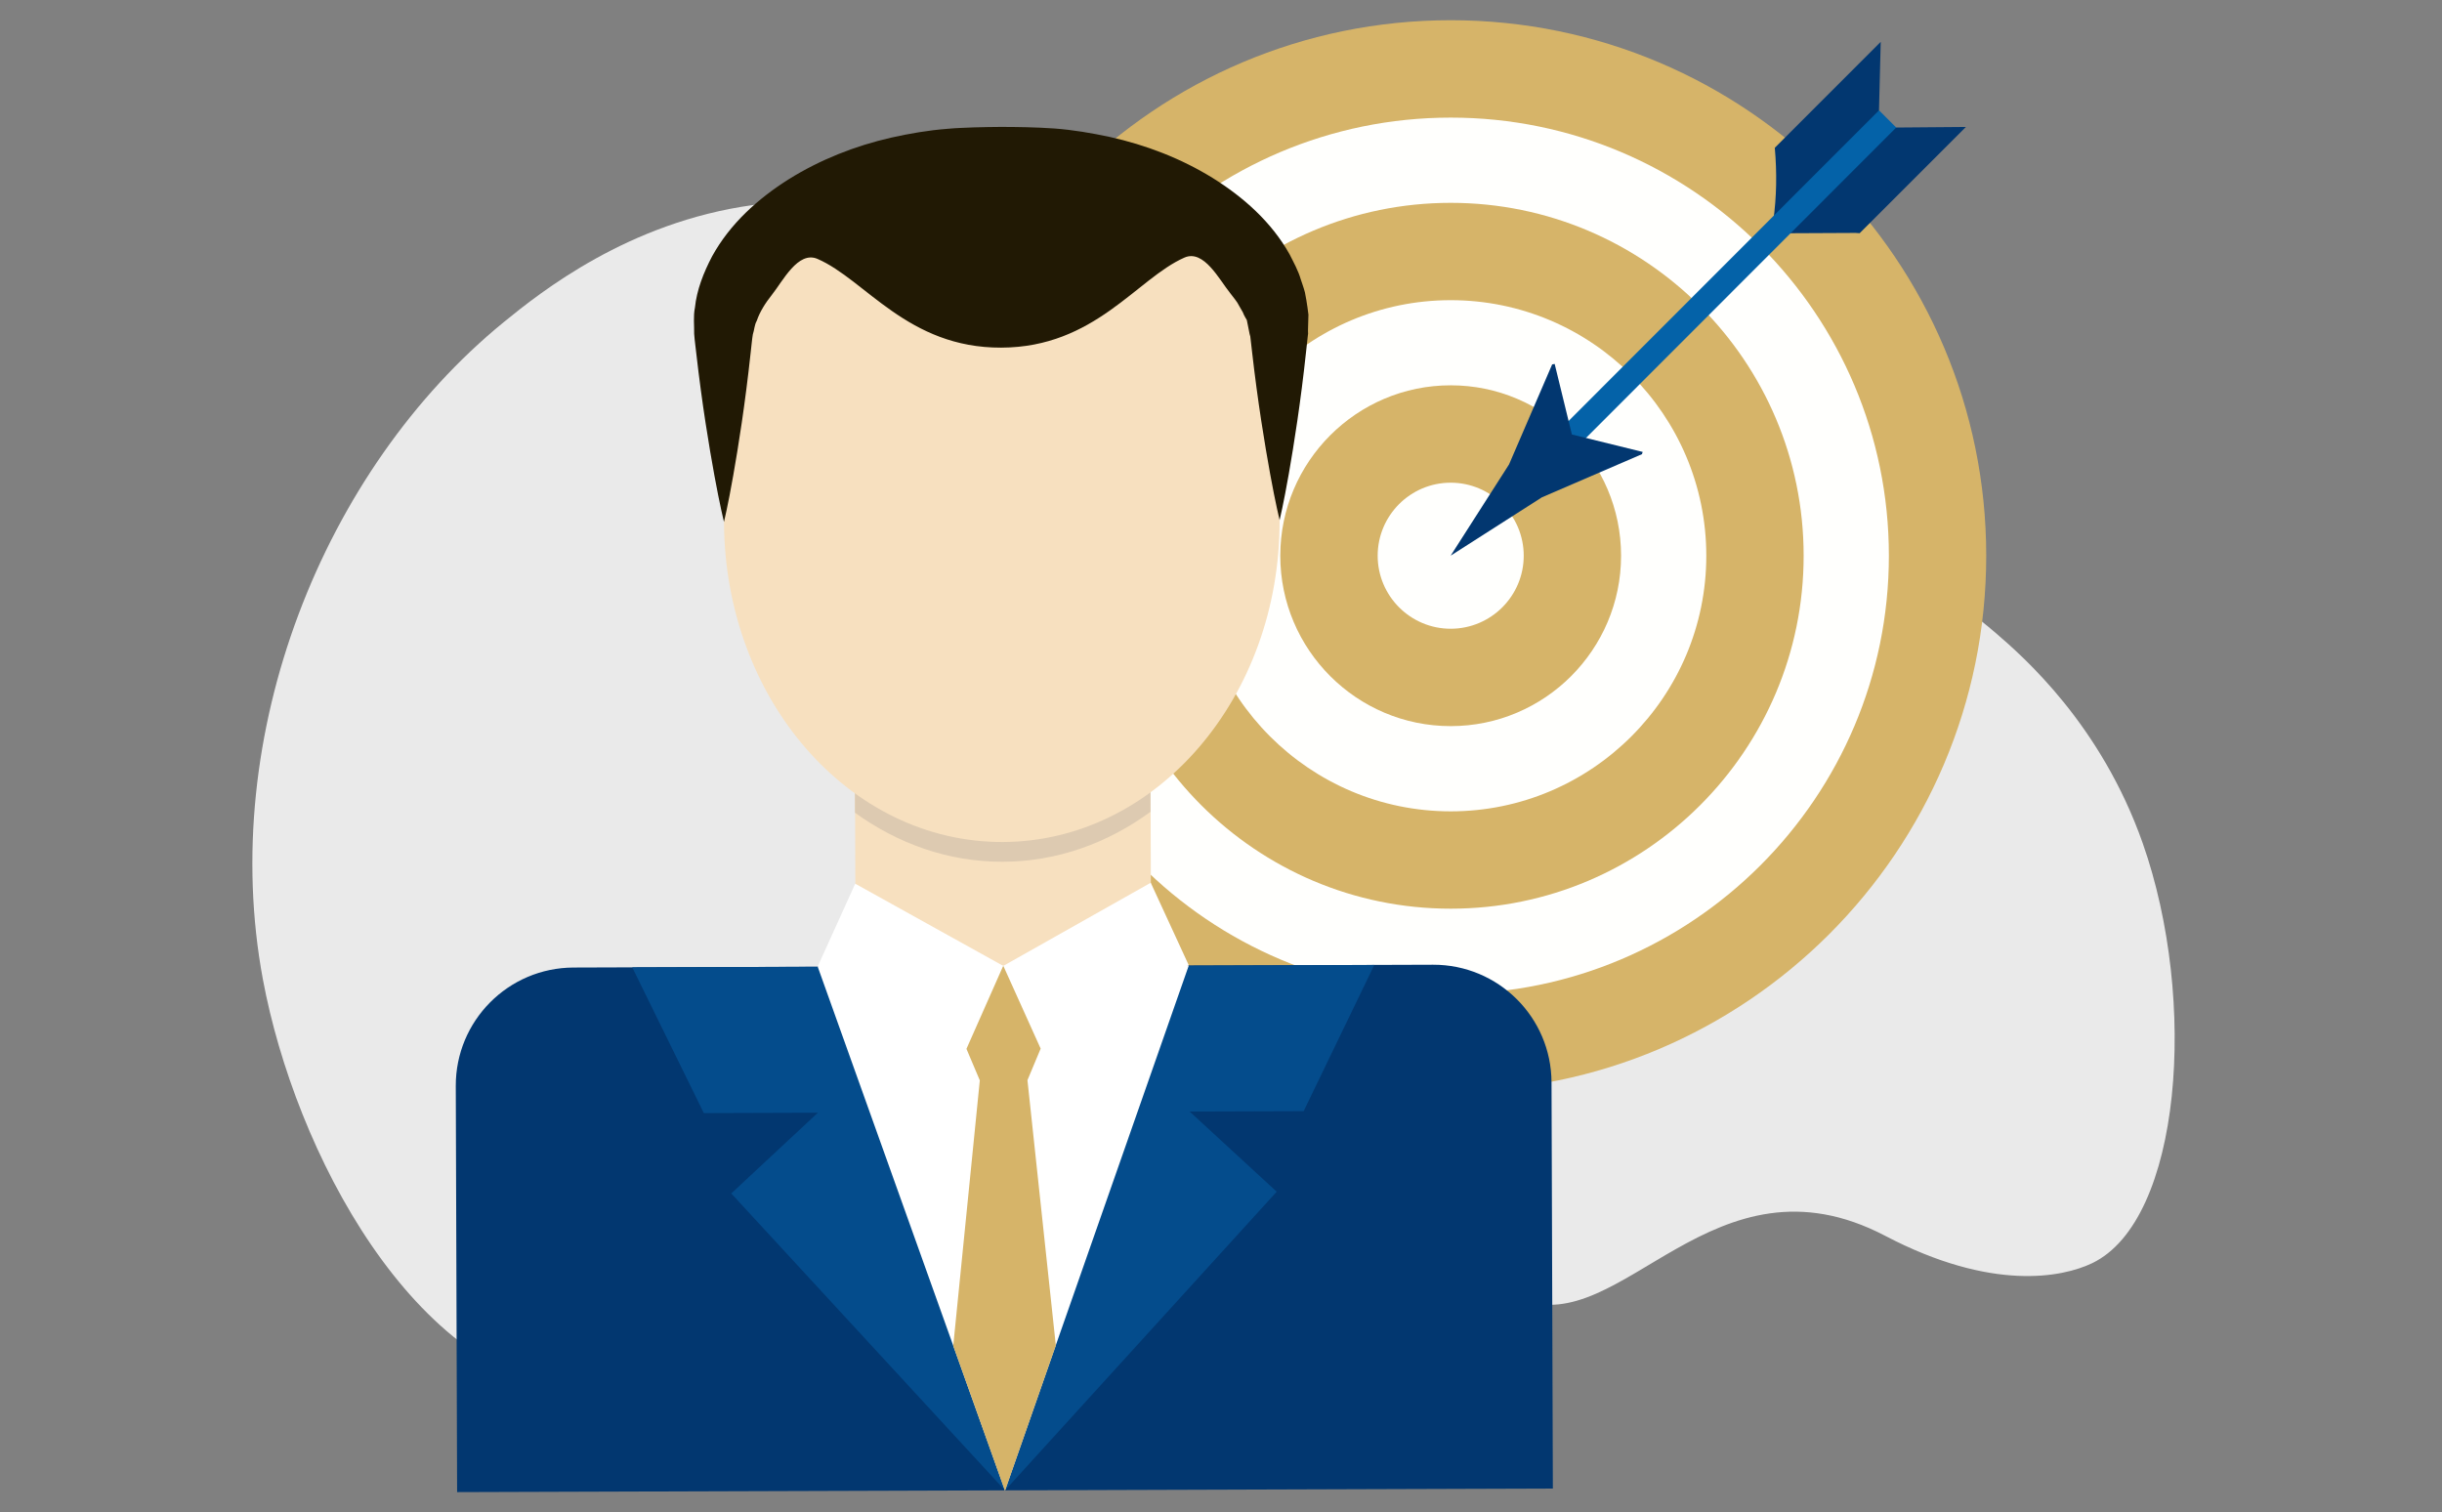
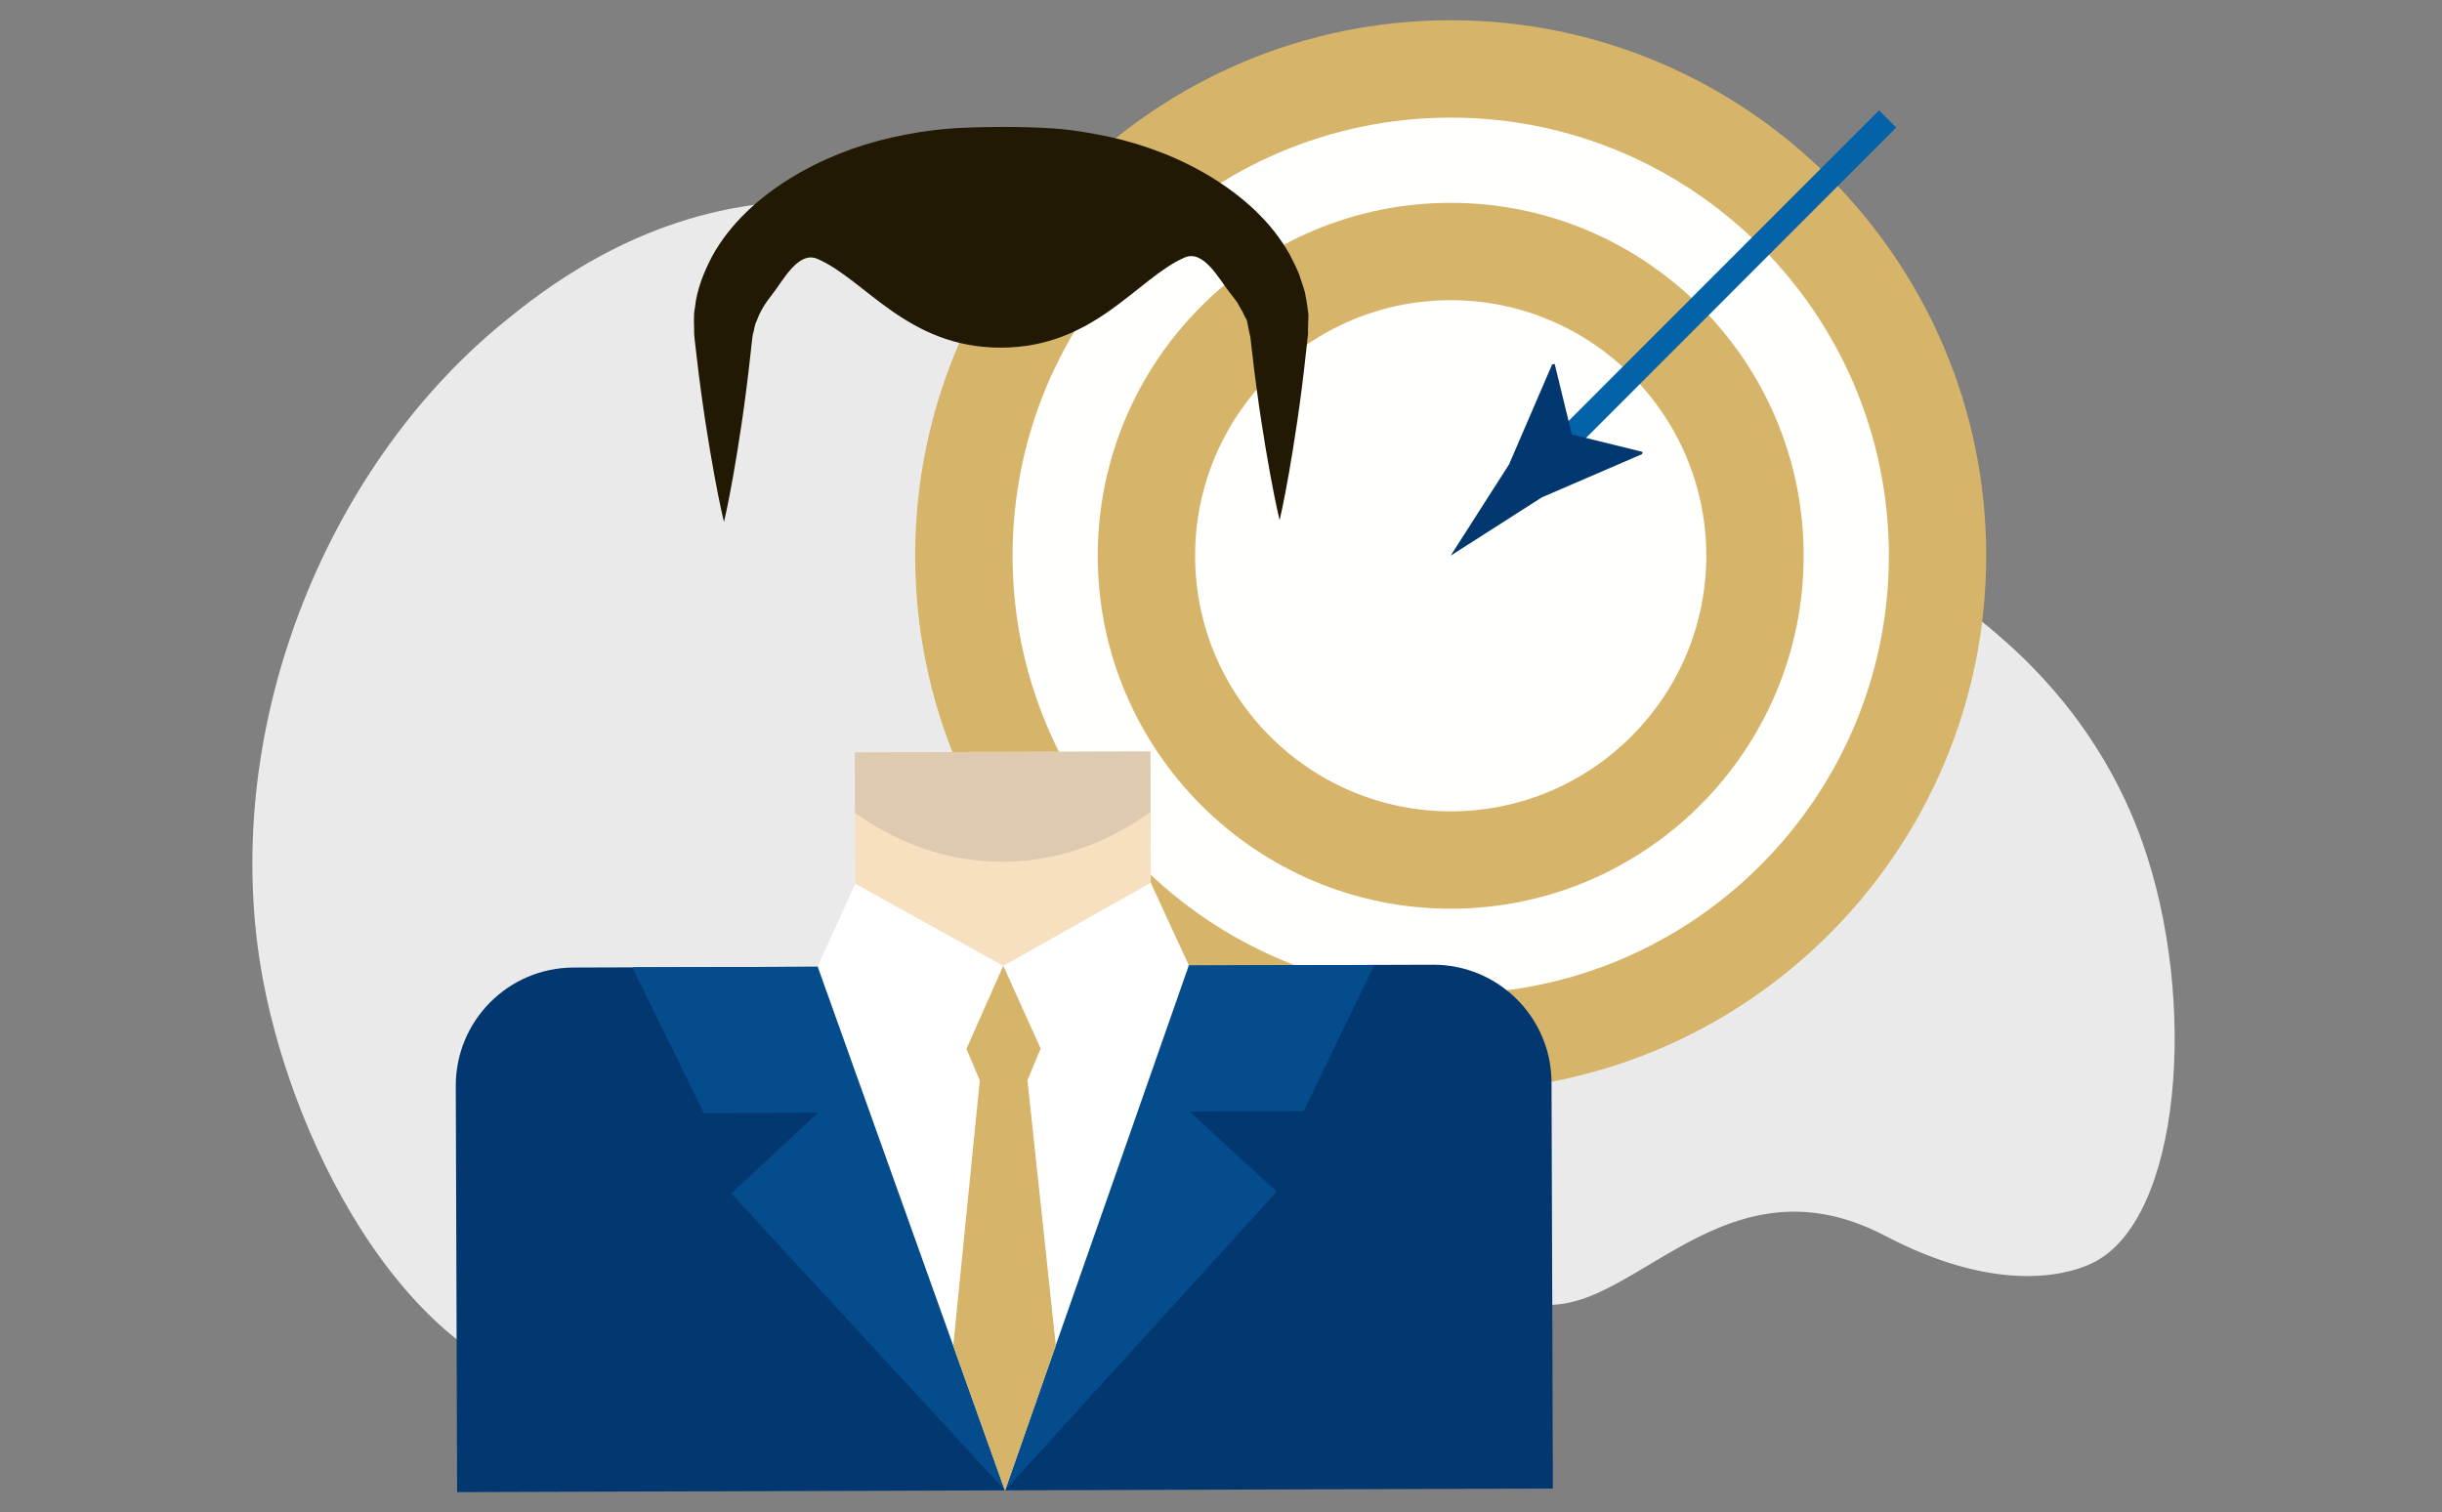
<svg xmlns="http://www.w3.org/2000/svg" id="Layer_1" viewBox="0 0 512 317.11">
  <rect x="0" y="0" width="512" height="317.11" fill="#808080" stroke="none" />
  <path d="M418.13,132.46c6.27,5.37,22.38,19.52,31.12,44.33,11.64,33.06,8.12,79.08-10.58,88.06-6.27,3.01-21.07,5.98-43.38-5.71-36.13-18.94-55.31,21.77-76.41,13.26h0c-50-20.2-68.02-51.58-127.2-5.58-33.11,25.74-56.38,26.51-69.31,25.38-35.7-3.14-60.56-50.92-67.25-86.84-9.54-51.3,12.66-106.93,50.47-137.79,7.79-6.36,26.15-20.98,52.25-24.57,29.72-4.08,52.8,8.42,68.24,17.06,42,23.52,39.38,47.65,69.62,53.61,24.78,4.88,29.54-10.72,63.21-6.96,31.7,3.54,52.73,20.2,59.22,25.76Z" style="fill:#eaeaea;" />
  <g>
    <g>
      <g>
        <path d="M406.24,116.52c0,56.38-45.7,102.08-102.08,102.08-56.38,0-102.08-45.7-102.08-102.08S247.78,14.45,304.16,14.45c56.38,0,102.08,45.7,102.08,102.07Z" style="fill:#fffffd;" />
        <path d="M304.16,228.81c-61.91,0-112.28-50.38-112.28-112.29S242.25,4.24,304.16,4.24s112.29,50.37,112.28,112.28c0,61.91-50.37,112.28-112.28,112.29Zm0-204.15c-50.66,0-91.87,41.22-91.86,91.86,0,50.66,41.21,91.87,91.86,91.87,50.66,0,91.87-41.21,91.87-91.87s-41.21-91.87-91.86-91.86Z" style="fill:#d6b469;" />
        <path d="M304.16,190.53c-40.8,0-74-33.19-74-74s33.19-74,74-74,74.01,33.19,74,74c0,40.81-33.2,74.01-74,74Zm0-127.59c-29.55,0-53.59,24.04-53.59,53.59s24.04,53.59,53.59,53.59,53.59-24.03,53.59-53.59c0-29.55-24.04-53.59-53.59-53.59Z" style="fill:#d6b469;" />
-         <path d="M304.16,152.25c-19.7,0-35.73-16.02-35.73-35.73s16.03-35.73,35.73-35.73c19.7,0,35.72,16.03,35.72,35.73s-16.02,35.73-35.72,35.73Zm0-51.04c-8.45,0-15.31,6.87-15.31,15.31s6.87,15.32,15.31,15.31c8.45,0,15.31-6.87,15.31-15.31,0-8.44-6.87-15.31-15.31-15.31Z" style="fill:#d6b469;" />
      </g>
-       <path d="M412.18,26.62l-15.73,.13h0l-2.52-2.52h0l.39-15.46-22.21,22.22c.46,5.18,.39,10.35-.33,15.4l2.52,2.52h0l14.74-.07,.86,.06,22.28-22.28Z" style="fill:#023770;" />
      <g>
        <rect x="310.33" y="57.77" width="100.09" height="5.1" transform="translate(62.99 272.61) rotate(-45.02)" style="fill:#0462a8;" />
        <path d="M329.57,91.11l-3.61-14.8-.53,.1-9.04,20.97c-4.08,6.38-8.16,12.75-12.24,19.13,6.38-4.07,12.75-8.16,19.13-12.23l20.98-9.05,.15-.47-14.85-3.66Z" style="fill:#023770;" />
      </g>
    </g>
    <g>
      <path d="M325.58,312.12l-.28-85.15c-.04-13.68-11.17-24.73-24.84-24.69l-180.21,.59c-13.68,.04-24.73,11.16-24.69,24.84l.28,85.15,229.74-.75Z" style="fill:#023770;" />
      <rect x="179.31" y="157.66" width="61.96" height="51" transform="translate(-.59 .69) rotate(-.19)" style="fill:#f7e0bf;" />
      <polygon points="288.14 202.33 210.35 202.58 132.56 202.83 147.57 233.39 171.48 233.31 153.32 250.24 210.71 312.5 267.68 249.87 249.42 233.06 273.33 232.98 288.14 202.33" style="fill:#044c8c;" />
      <polygon points="249.24 202.46 171.45 202.71 210.71 312.5 249.24 202.46" style="fill:#fff;" />
      <polygon points="249.24 202.38 218.24 219.87 210.26 202.58 241.27 185.09 249.24 202.38" style="fill:#fff;" />
      <polygon points="171.45 202.63 202.58 219.92 210.44 202.58 179.31 185.29 171.45 202.63" style="fill:#fff;" />
      <polygon points="215.42 226.49 218.19 219.87 210.39 202.58 210.31 202.58 202.63 219.92 205.43 226.53 199.86 282.19 210.67 312.5 210.67 312.5 210.71 312.5 210.75 312.5 210.75 312.5 221.37 282.12 215.42 226.49" style="fill:#d6b469;" />
      <path d="M179.26,170.41c9.01,6.51,19.62,10.32,31.01,10.28,11.4-.04,21.99-3.91,30.95-10.48l-.04-12.64-61.96,.2,.04,12.64Z" style="fill:#ddcab1;" />
-       <path d="M151.67,70.36l.13,39.06c.12,37.18,26.3,67.24,58.46,67.13,32.17-.11,58.15-30.33,58.03-67.51,0,0-.06-20.48-.13-39.06-.06-18.58-24.33-33.58-54.19-33.48l-8.34,.02c-29.86,.1-54.03,15.25-53.97,33.84Z" style="fill:#f7e0bf;" />
      <path d="M274.24,69.15l.06-2.1,.03-1.07-.2-1.53c-.15-1.03-.31-2.07-.53-3.12-.25-.98-.57-1.81-.87-2.74-.54-1.87-1.47-3.51-2.34-5.25-3.78-6.77-9.69-12.02-16.21-16.07-6.56-4.04-13.9-6.87-21.51-8.56-3.81-.81-7.69-1.48-11.6-1.77-3.93-.27-7.93-.33-11.3-.33l-2.65,.03-2.96,.07c-1.83,.1-3.38,.09-5.43,.29-4.19,.32-8.07,1.01-11.85,1.85-7.61,1.73-14.92,4.63-21.46,8.7-6.5,4.09-12.37,9.38-16.11,16.18-1.79,3.41-3.22,7.03-3.61,10.78-.37,1.82-.13,3.71-.16,5.47,.11,1.56,.31,2.78,.45,4.14,1.2,10.6,2.67,19.42,3.8,25.61,1.13,6.18,2,9.71,2,9.71,0,0,.86-3.54,1.94-9.72,1.09-6.19,2.5-15.03,3.64-25.63,.16-1.28,.27-2.77,.47-3.96,.33-.97,.31-1.95,.83-2.88,.64-1.89,1.79-3.7,3.17-5.44,2.29-2.87,5.48-9.28,9.55-7.53,10.02,4.33,18.9,18.68,38.53,18.61,19.63-.06,28.42-14.48,38.41-18.88,4.06-1.79,7.3,4.62,9.61,7.47,.64,.89,1.44,1.73,1.87,2.66l.77,1.34c.13,.37,.32,.72,.51,1.07l.32,.55,.21,1.03,.41,2.06,.05,.25,.02,.06c-.05-.96-.01-.23-.02-.43l.02,.13,.06,.51,.12,1.02,.23,2.01c1.2,10.6,2.67,19.43,3.79,25.61,1.12,6.18,1.99,9.71,1.99,9.71,0,0,.85-3.54,1.93-9.72,1.08-6.19,2.49-15.02,3.62-25.63l.22-2.01,.11-1.02,.06-.51,.02-.13c0-.24,.03,.45-.01-.55v-.33Z" style="fill:#211904;" />
    </g>
  </g>
</svg>